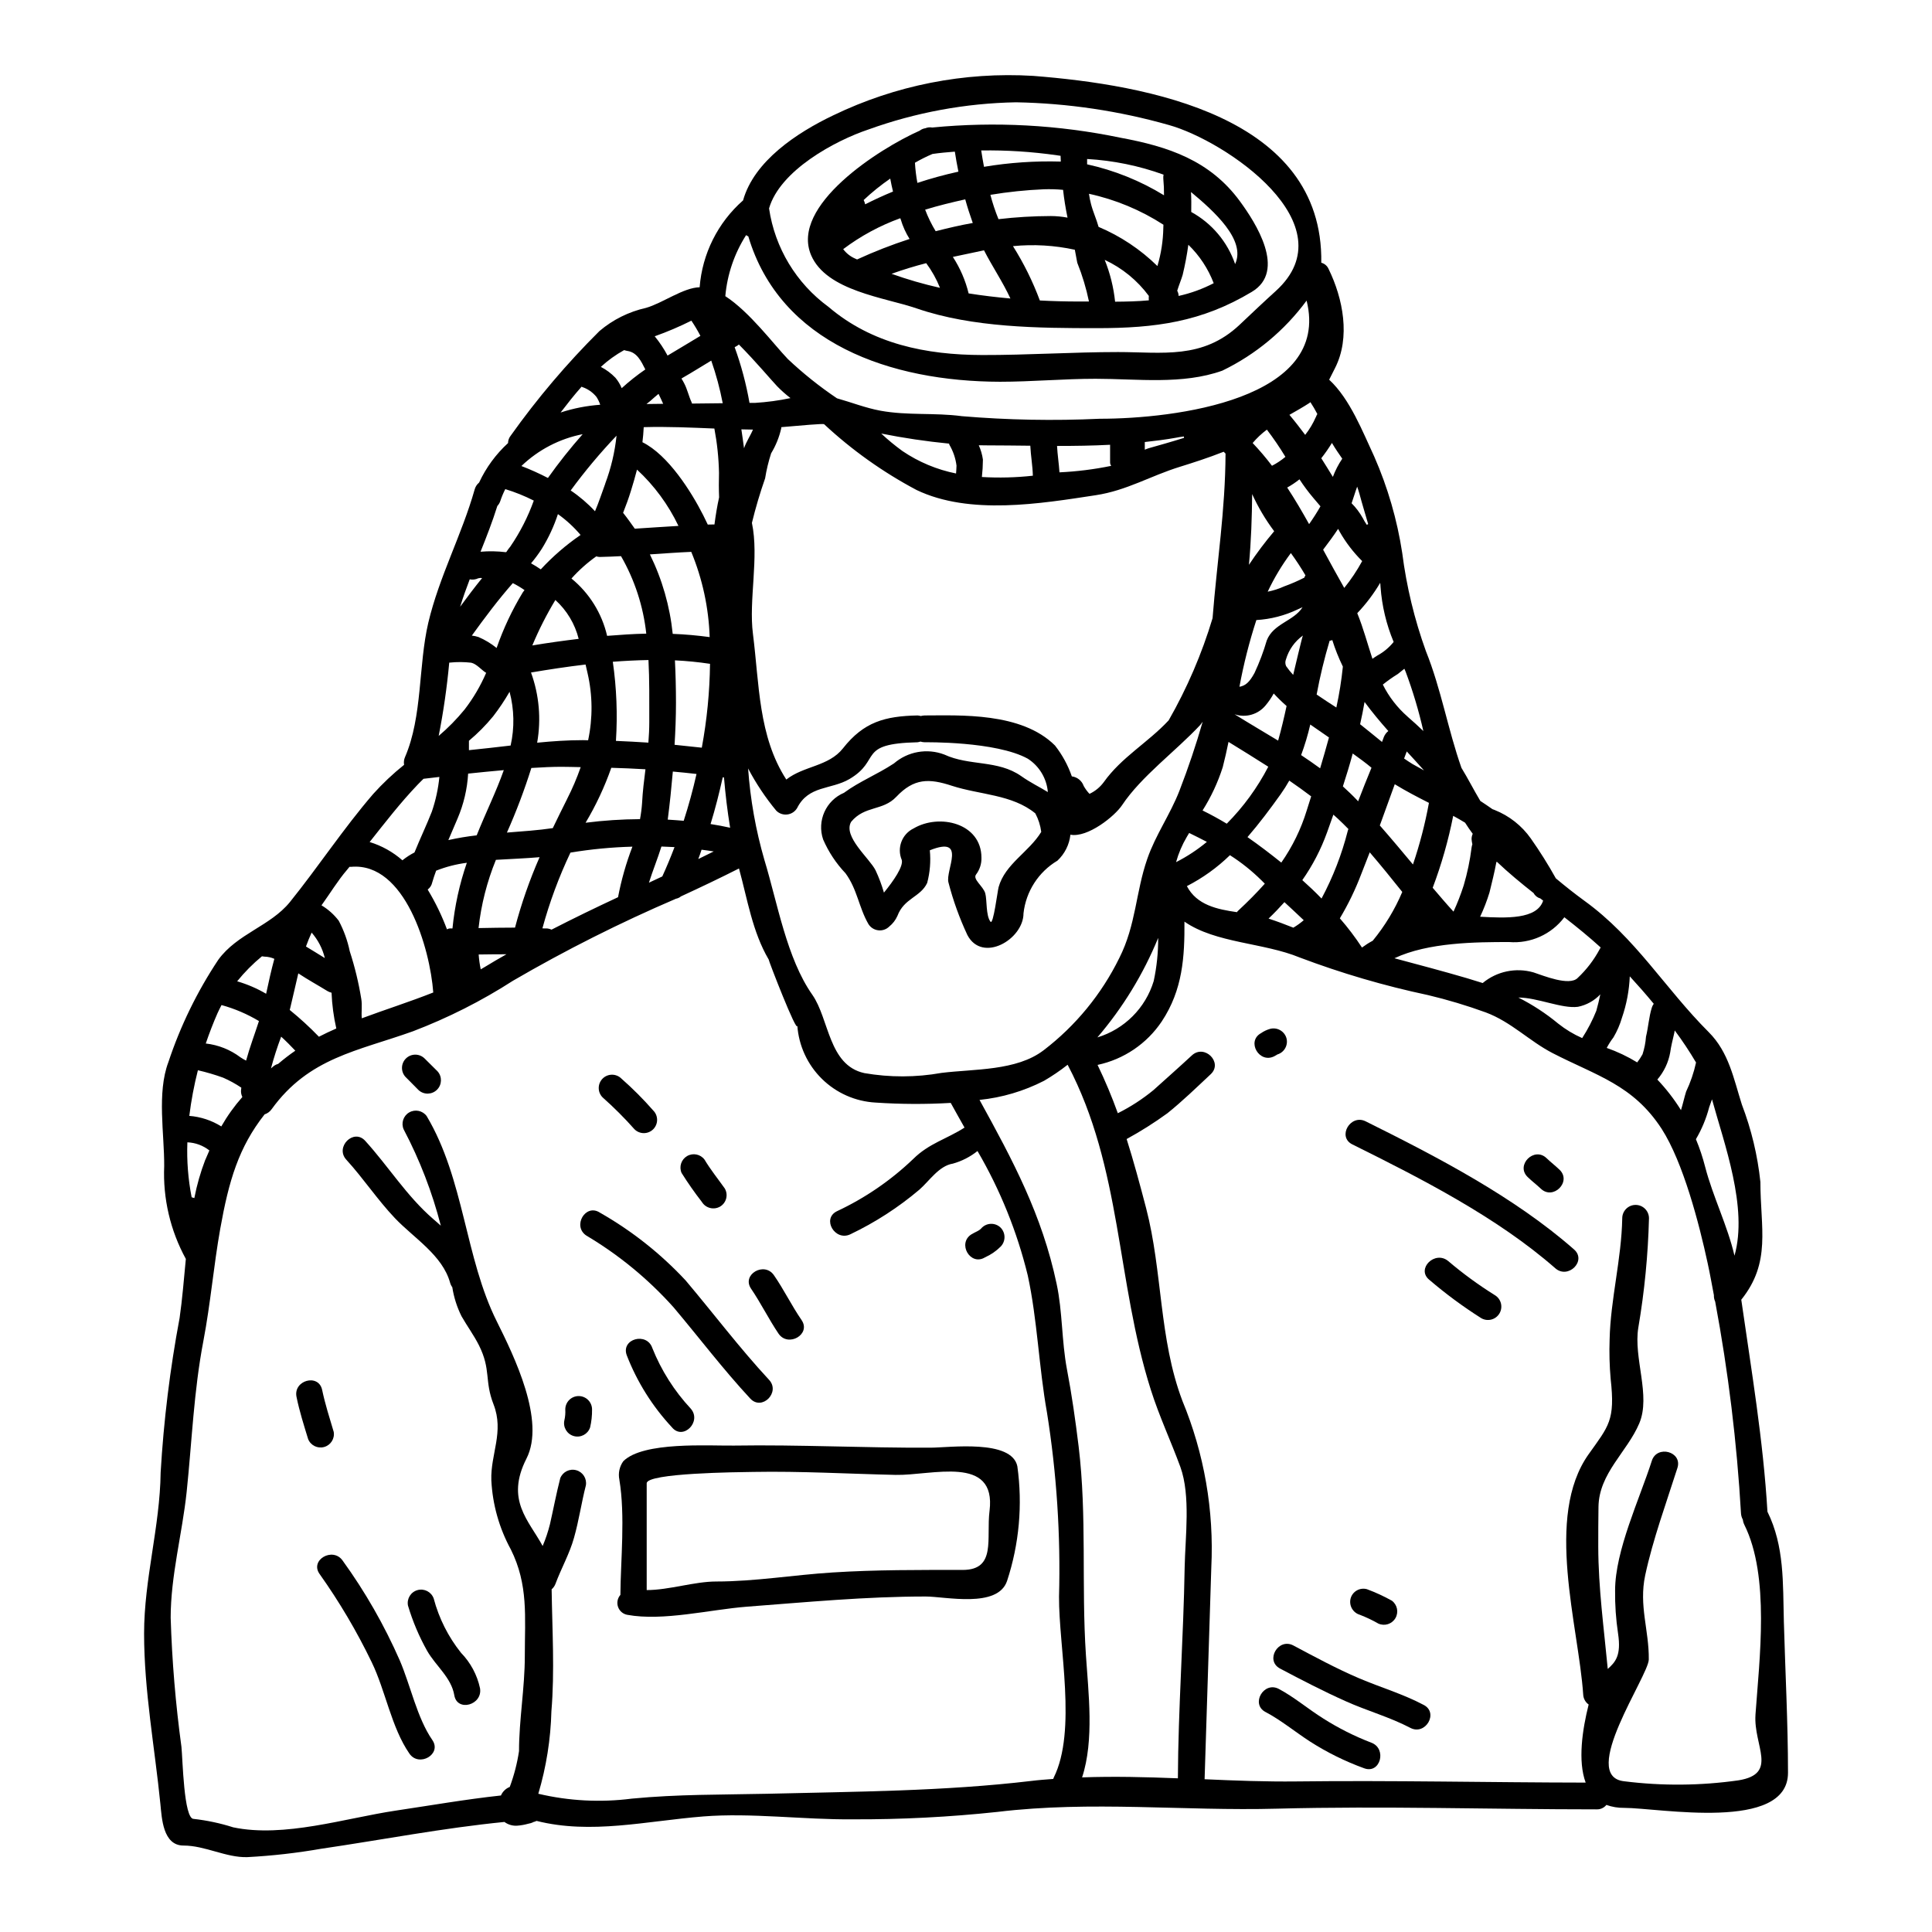
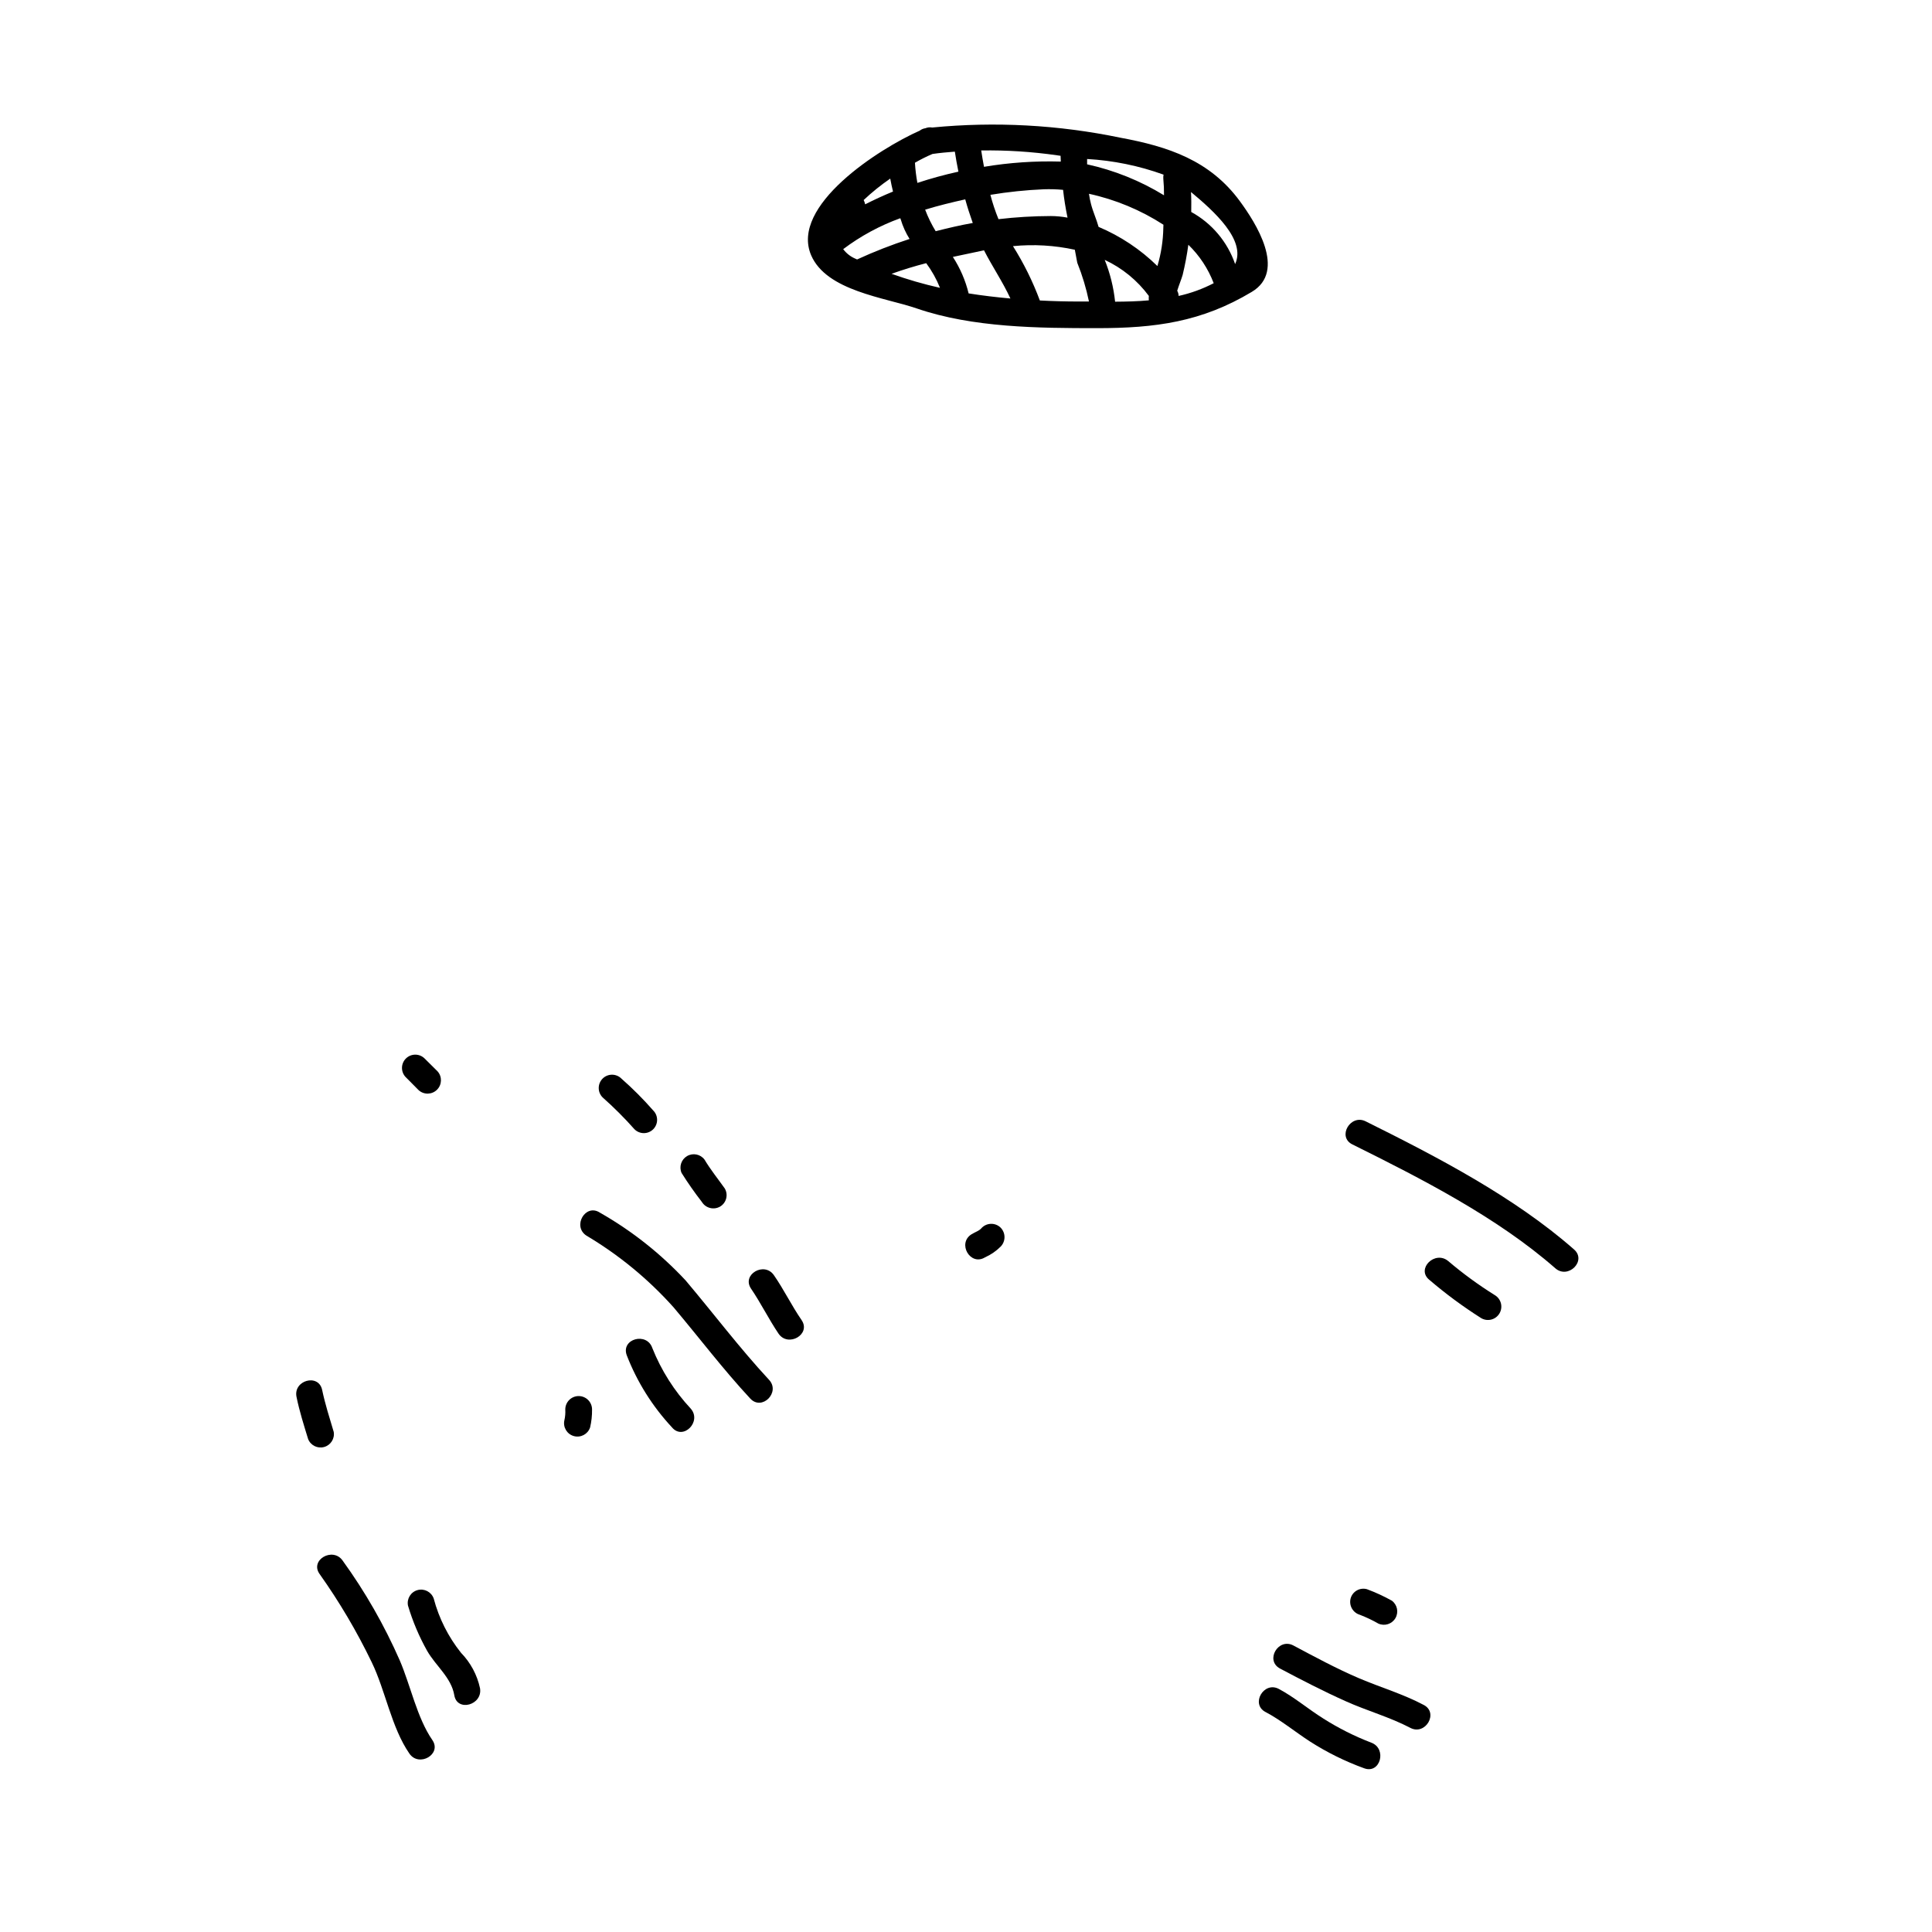
<svg xmlns="http://www.w3.org/2000/svg" fill="#000000" width="800px" height="800px" version="1.1" viewBox="144 144 512 512">
  <g>
-     <path d="m390.41 369.34c0.285 2.906 0.047 5.84-0.703 8.66-1.781 3.773-6.141 4.023-7.891 8.75h-0.004c-0.484 1.086-1.223 2.043-2.148 2.789-0.777 0.77-1.863 1.137-2.945 0.996-1.086-0.137-2.047-0.762-2.606-1.699-2.519-4.387-2.918-9.148-6.047-13.414-2.488-2.617-4.496-5.652-5.93-8.965-1.68-4.941 0.746-10.344 5.559-12.367 0.031 0 0.031 0 0.031-0.031 3.992-2.949 8.688-4.789 13.164-7.734h0.004c3.68-3.18 8.805-4.09 13.352-2.363 6.691 3.102 14.148 1.352 20.379 5.711 2.519 1.777 4.879 2.887 7.062 4.234h0.004c-0.305-3.609-2.266-6.875-5.312-8.84-8.441-4.664-27.32-4.356-27.32-4.356-0.383-0.012-0.766-0.074-1.137-0.184-0.254 0.09-0.52 0.152-0.785 0.184-16.176 0.367-9.391 4.664-18.047 9.758-4.914 2.859-10.809 1.629-13.848 7.676-0.551 0.934-1.504 1.562-2.582 1.699-1.078 0.141-2.156-0.227-2.93-0.992-2.875-3.465-5.379-7.223-7.477-11.207 0.582 8.227 2.031 16.363 4.328 24.281 3.441 11.297 5.902 26.059 12.711 35.73 4.453 6.383 4.266 18.629 13.723 20.719l-0.004 0.004c6.785 1.18 13.719 1.164 20.496-0.047 8.629-1.074 19.859-0.492 27.043-5.988v0.004c8.492-6.492 15.363-14.867 20.074-24.461 4.453-8.812 4.328-17.406 7.426-26.309 2.207-6.352 6.047-11.695 8.5-17.988 2.398-6.203 4.422-12.25 6.172-18.324-0.215 0.277-0.434 0.613-0.645 0.859-6.445 6.906-15.625 13.598-20.719 21.254-1.934 2.918-9.117 8.688-13.688 7.828v-0.004c-0.285 2.633-1.508 5.07-3.438 6.879-5.019 2.988-8.352 8.156-8.996 13.965 0 6.906-10.895 13.262-14.859 5.769-2.106-4.492-3.789-9.164-5.031-13.965-0.855-3.199 5.008-12.492-4.938-8.512zm-49.234-106.55c0.641-1.844 1.656-3.25 2.363-4.941-0.98 0-2.027-0.031-3.07-0.062 0.246 1.723 0.492 3.316 0.707 5.004zm14.117 152.99c0 2.519-7.734-17.496-7.582-17.496-4.328-7.367-5.621-15.934-7.871-24.129-5.039 2.551-10.195 5.004-15.383 7.398v0.004c-0.379 0.312-0.832 0.523-1.316 0.613-14.824 6.359-29.246 13.617-43.188 21.73-8.359 5.379-17.254 9.871-26.539 13.41-14.641 5.25-27.551 6.969-37.418 20.629h-0.004c-0.453 0.652-1.113 1.137-1.871 1.383-6.871 8.719-9.48 17.59-11.754 30.309-1.75 9.84-2.582 19.859-4.453 29.652-2.578 13.445-3.039 26.617-4.453 40.121-1.18 11.113-4.234 22.16-4.234 33.367l0.004-0.004c0.352 11.43 1.305 22.836 2.852 34.164 0.34 3.223 0.613 19.094 3.223 19.094 3.566 0.398 7.082 1.148 10.5 2.238 13.477 2.824 29.684-2.426 43.004-4.422 9.301-1.383 18.602-3.008 27.945-4.019v0.004c0.441-1.039 1.285-1.855 2.336-2.269 1.141-3.07 1.965-6.25 2.453-9.488 0-8.289 1.535-16.762 1.535-25.172 0-10.438 0.98-18.895-3.715-28.305v0.004c-3.074-5.633-4.836-11.887-5.156-18.297-0.246-6.965 3.438-12.801 0.582-20.137-2.457-6.297-0.613-9.148-3.867-15.652-1.383-2.731-3.098-5.035-4.606-7.676-1.211-2.426-2.039-5.023-2.453-7.703-0.27-0.359-0.465-0.766-0.586-1.199-2.023-7.305-9.578-11.809-14.609-17.094-4.664-4.914-8.348-10.527-12.891-15.504-3.07-3.344 1.934-8.379 5.004-5.004 6.168 6.785 10.988 14.641 18.02 20.719 0.703 0.613 1.383 1.18 2.027 1.777l-0.004 0.004c-2.277-8.855-5.578-17.414-9.84-25.508-0.742-1.648-0.121-3.594 1.438-4.508 1.562-0.914 3.562-0.508 4.641 0.949 9.977 16.758 10.164 37.574 18.574 54.391 4.633 9.305 12.988 26.371 7.871 36.406-5.59 10.988 0.613 16.332 4.297 23.145 0.797-1.867 1.441-3.797 1.934-5.769 0.922-4.051 1.688-8.137 2.731-12.203 0.668-1.688 2.504-2.598 4.25-2.106 1.75 0.488 2.844 2.219 2.539 4.008-1.18 4.606-1.844 9.332-3.148 13.906-1.18 4.234-3.379 8.074-4.914 12.203-0.211 0.555-0.559 1.051-1.012 1.441 0.152 10.715 0.832 21.699-0.062 32.324-0.191 7.406-1.355 14.754-3.469 21.855 8.121 1.918 16.523 2.356 24.797 1.289 12.398-1.18 23.418-1.012 35.816-1.285 23.449-0.586 46.781-0.645 70.109-3.41 1.906-0.242 3.836-0.371 5.738-0.52 0.062-0.094 0.062-0.215 0.125-0.344 6.199-12.398 1.32-34.637 1.41-47.977 0.445-16.32-0.621-32.648-3.191-48.773-2.144-11.941-2.547-24.617-5.094-36.344v-0.004c-2.824-11.574-7.312-22.68-13.32-32.965-1.934 1.543-4.156 2.684-6.539 3.344-3.684 0.586-6.231 4.606-8.871 6.906-5.559 4.703-11.695 8.672-18.266 11.809-4.082 1.969-7.676-4.113-3.562-6.109 7.441-3.484 14.266-8.16 20.203-13.84 4.172-4.144 8.871-5.281 13.598-8.32-1.227-2.148-2.426-4.328-3.656-6.539-6.637 0.387-13.289 0.359-19.922-0.09-5.348-0.293-10.406-2.531-14.223-6.289-3.82-3.758-6.133-8.781-6.512-14.125zm261.44 157.75c0.371 13.383 1.105 27.012 1.105 40.273 0 15.742-34.242 9.301-43.434 9.301-1.598 0.023-3.191-0.242-4.695-0.785-0.629 0.789-1.602 1.227-2.609 1.18-28.184 0-56.418-0.922-84.57-0.184-25.016 0.672-49.176-2.148-74.195 0.859h0.004c-12.754 1.363-25.574 2.019-38.402 1.965-12.891 0.125-26.891-1.777-39.57-0.762-15.191 1.223-29.715 4.816-44.172 1.18h0.004c-0.473 0.223-0.98 0.367-1.504 0.43 1.504-0.121-0.371 0.211-0.789 0.34h0.004c-0.914 0.254-1.848 0.418-2.793 0.492-1.227 0.098-2.449-0.25-3.438-0.984-16.207 1.594-32.355 4.723-48.438 7.086v-0.004c-6.527 1.145-13.121 1.891-19.738 2.242-5.617 0.152-11.145-3.07-16.883-3.07-5.465 0-5.742-7.336-6.109-10.93-1.504-15.07-4.328-30.082-4.328-45.266 0-14.457 4.207-28.27 4.387-42.668 0.805-13.738 2.481-27.418 5.023-40.945 0.707-4.879 1.137-10.234 1.656-15.652-4.117-7.519-6.102-16.023-5.738-24.59 0.062-8.566-1.969-19.367 1.105-27.551 3.184-9.594 7.633-18.719 13.23-27.137 5.004-6.906 13.812-8.934 18.973-15.289 7.551-9.363 14.168-19.465 22.043-28.609h-0.004c2.527-2.809 5.277-5.406 8.227-7.766-0.125-0.691-0.039-1.41 0.25-2.055 4.664-10.836 3.5-24.219 6.168-35.609 2.887-12.203 8.871-23.266 12.281-35.297 0.191-0.719 0.605-1.363 1.18-1.84 1.84-3.961 4.449-7.519 7.672-10.469 0.004-0.715 0.254-1.41 0.707-1.965 7.035-9.891 14.902-19.164 23.516-27.719 3.551-3.019 7.789-5.125 12.336-6.141 4.387-1.254 9.883-5.371 14.215-5.465 0.688-8.879 4.816-17.141 11.508-23.02 2.918-10.406 14.168-17.898 23.941-22.562h0.004c16.461-7.945 34.684-11.539 52.93-10.438 30.145 2.363 76.957 10.629 76.359 49.516 0.863 0.223 1.578 0.836 1.934 1.656 3.836 7.824 5.859 18.172 1.688 26.305-0.555 1.105-1.043 2.086-1.535 3.039 5.559 5.117 8.961 14 11.941 20.352 3.586 8.168 6.082 16.77 7.426 25.586 1.133 8.863 3.231 17.574 6.266 25.977 4.051 10.07 5.832 20.754 9.422 30.945 1.75 2.856 3.285 5.902 5.008 8.777 1.07 0.707 2.144 1.414 3.219 2.18 0.184 0.062 0.371 0.121 0.582 0.215v0.004c3.856 1.535 7.184 4.156 9.578 7.547 2.394 3.402 4.606 6.93 6.629 10.562 2.488 2.086 5.008 4.082 7.582 5.957 13.598 9.84 21.305 23.176 32.941 34.809 5.34 5.34 6.598 12.34 8.777 19.184 2.519 6.59 4.172 13.484 4.91 20.5 0 12.203 2.918 21.273-5.066 31.219 2.672 18.66 5.832 37.355 6.934 56.172 4.535 9.188 4.074 18.949 4.348 28.926zm-7.519 24.926c1.043-14.77 3.863-36.715-2.949-50.383l0.004 0.004c-0.211-0.422-0.344-0.879-0.395-1.348-0.277-0.492-0.441-1.039-0.488-1.598-1.086-18.863-3.375-37.633-6.848-56.203-0.25-0.527-0.363-1.109-0.336-1.691-0.555-2.856-1.043-5.711-1.66-8.504-2.238-10.402-6.477-26.703-12.184-35.574-7.586-11.668-17.223-14.059-28.855-20.047-6.203-3.191-10.961-8.266-17.742-10.805-5.023-1.828-10.148-3.367-15.348-4.602-11.555-2.453-22.906-5.777-33.953-9.949-9.578-3.961-22.316-3.773-30.57-9.512 0.059 9.27-0.434 18.051-6.019 26.457-3.957 5.902-10.059 10.031-17.008 11.512 2.012 4.172 3.805 8.445 5.371 12.801 3.363-1.676 6.523-3.727 9.426-6.109 3.41-3.07 6.848-6.109 10.195-9.211 3.344-3.102 8.316 1.875 5.004 4.977-3.742 3.5-7.523 7.184-11.512 10.375h-0.004c-3.441 2.5-7.043 4.773-10.773 6.812 1.875 5.922 3.5 11.969 5.156 18.293 4.387 16.824 3.379 34.594 9.609 51.051v0.004c5.797 13.984 8.418 29.078 7.672 44.199-0.551 16.973-1.594 50.035-1.777 56.113 8.102 0.367 16.234 0.672 24.309 0.582 25.586-0.309 51.141 0.277 76.68 0.309-2.117-5.707-0.895-13.996 0.789-20.688v-0.004c-0.852-0.605-1.383-1.562-1.441-2.609-1.227-18.234-10.316-47.18 1.441-63.727 5.34-7.519 7.062-8.93 5.832-19.953-0.305-3.488-0.398-6.992-0.273-10.496 0.242-10.629 3.148-21.254 3.344-32.074 0-1.957 1.586-3.543 3.543-3.543 1.957 0 3.543 1.586 3.543 3.543-0.246 9.703-1.191 19.379-2.82 28.945-1.352 8.105 3.379 18.02 0.242 25.414-3.191 7.555-10.684 13.203-10.805 22.133-0.059 3.543-0.059 7.062-0.059 10.586 0.027 10.961 1.504 21.582 2.516 32.355 1.996-1.812 3.621-3.496 2.731-9.391-0.566-3.777-0.832-7.594-0.785-11.414 0-10.559 6.508-24.281 9.73-34.348 1.352-4.297 8.195-2.457 6.781 1.902-2.949 9.242-6.508 18.973-8.535 28.426-1.719 8.074 1.043 14.562 0.953 22.316-0.062 4.356-18.633 30.941-6.539 32.273 10.07 1.266 20.262 1.184 30.309-0.246 10.672-1.73 3.949-9.172 4.504-17.352zm-5.559-121.68c3.621-12.742-2.754-29.75-5.957-41.441-0.242 0.707-0.523 1.414-0.766 2.148l0.004 0.004c-0.777 2.953-1.953 5.781-3.5 8.41 0.996 2.394 1.816 4.859 2.457 7.371 2.027 7.824 5.922 15.559 7.766 23.512zm-12.832-43.469 0.004 0.004c1.172-2.469 2.059-5.062 2.641-7.734-1.73-2.934-3.613-5.769-5.648-8.5-0.062 0.43-0.152 0.828-0.246 1.227-0.367 1.535-0.734 3.039-0.953 4.606-0.477 2.656-1.652 5.133-3.406 7.184 2.356 2.481 4.457 5.195 6.262 8.102 0.52-1.66 0.891-3.406 1.352-4.883zm-9.086-22.254 0.004 0.004c0.113-0.375 0.289-0.727 0.52-1.043-2.148-2.609-4.328-5.066-6.352-7.273-0.156 3.723-0.848 7.402-2.059 10.926-0.535 1.84-1.297 3.602-2.269 5.25-0.672 0.879-1.266 1.812-1.781 2.793 2.82 0.988 5.527 2.277 8.074 3.836 0.527-0.676 1-1.395 1.414-2.148 0.492-1.512 0.801-3.078 0.918-4.664 0.617-2.516 0.77-5.219 1.535-7.676zm-13.848-15.441c0.094-0.18 0.215-0.336 0.309-0.52-3.07-2.793-6.32-5.438-9.637-8.016l0.008 0.008c-3.438 4.551-8.965 7.027-14.648 6.566-8.684 0-21.422 0.062-30.387 4.297 6.414 1.719 12.832 3.41 19.215 5.281 1.441 0.43 2.82 0.859 4.172 1.285l0.004 0.004c3.746-3.113 8.793-4.168 13.477-2.82 2.547 0.828 9.484 3.711 11.699 1.473h-0.004c2.332-2.188 4.289-4.738 5.801-7.555zm-0.828 16.176c0.395-1.379 0.734-2.82 1.043-4.293l0.008 0.004c-1.59 1.699-3.672 2.859-5.953 3.316-4.234 0.551-10.715-2.457-15.781-2.457 3.766 1.898 7.309 4.215 10.559 6.906 1.945 1.547 4.082 2.836 6.356 3.84 1.492-2.305 2.758-4.75 3.777-7.301zm-14.113-29.109c-0.242-0.211-0.488-0.395-0.734-0.582h-0.004c-0.762-0.203-1.41-0.715-1.777-1.414-3.344-2.637-6.664-5.371-9.762-8.316l-0.121 0.121c-0.492 2.699-1.18 5.371-1.816 8.012-0.672 2.203-1.504 4.359-2.484 6.445 6.938 0.387 15.074 0.727 16.699-4.266zm-18.66-17.711c-0.707-0.953-1.383-1.934-2.027-2.949-1.012-0.613-2.059-1.227-3.148-1.812v0.004c-1.281 6.492-3.098 12.867-5.434 19.059 1.812 2.117 3.621 4.266 5.512 6.32v0.004c1.039-2.254 1.941-4.57 2.699-6.938 0.969-3.269 1.668-6.617 2.09-10.004 0.035-0.305 0.109-0.605 0.211-0.895-0.102-0.465-0.172-0.934-0.211-1.41 0.004-0.477 0.109-0.945 0.309-1.379zm-16.055-18.543c1.043 0.582 2.086 1.18 3.148 1.746-1.535-1.715-3.039-3.375-4.574-5.031-0.242 0.641-0.461 1.254-0.703 1.871 0.715 0.48 1.391 0.973 2.125 1.402zm0.215 26.676c1.805-5.336 3.223-10.793 4.234-16.332-3.102-1.574-6.141-3.148-9.055-4.941-1.32 3.621-2.637 7.273-3.961 10.926 2.977 3.394 5.891 6.867 8.781 10.336zm-1.414-39.168c1.441 1.227 2.82 2.516 4.172 3.805-1.211-5.344-2.777-10.598-4.695-15.727-0.121-0.277-0.215-0.523-0.336-0.789-0.555 0.461-1.137 0.922-1.719 1.383-1.387 0.855-2.723 1.797-3.992 2.82 1.613 3.234 3.848 6.121 6.57 8.496zm-1.414 46.445c-2.82-3.543-5.68-7.062-8.625-10.5-0.734 1.938-1.477 3.836-2.242 5.742v-0.004c-1.543 4.078-3.441 8.012-5.68 11.754 2.133 2.441 4.09 5.027 5.867 7.738 0.906-0.672 1.859-1.277 2.852-1.809 3.219-3.914 5.856-8.27 7.828-12.934zm-4.879-41.074c0.25-0.617 0.656-1.16 1.18-1.574-2.207-2.488-4.328-5.035-6.297-7.703-0.34 1.961-0.73 3.93-1.18 5.902 1.969 1.535 3.863 3.148 5.801 4.695 0.156-0.453 0.363-0.871 0.496-1.332zm-1.707-21.594c1.652-0.898 3.113-2.121 4.297-3.59-1.938-4.633-3.106-9.551-3.469-14.562 0-0.367-0.062-0.734-0.094-1.105-1.715 2.902-3.754 5.602-6.078 8.047 1.629 3.992 2.703 8.105 4.023 12.09 0.418-0.297 0.848-0.598 1.32-0.879zm-2.789-34.637c0.121-0.09 0.242-0.121 0.336-0.184-0.789-2.731-1.625-5.434-2.332-8.102-0.184-0.676-0.395-1.227-0.582-1.816-0.555 1.477-0.984 3.039-1.477 4.394h-0.004c1.156 1.16 2.148 2.473 2.949 3.898 0.32 0.637 0.688 1.25 1.094 1.832zm-2.328 73.285c1.133-2.981 2.336-5.957 3.543-8.902-1.531-1.285-3.219-2.516-4.973-3.773-0.789 2.949-1.688 5.863-2.609 8.719 1.289 1.18 2.551 2.363 3.715 3.59 0.117 0.125 0.211 0.246 0.324 0.367zm-3.684-56.543c1.801-2.223 3.394-4.606 4.758-7.121-2.344-2.324-4.356-4.957-5.988-7.824-0.113-0.246-0.246-0.48-0.395-0.711-1.227 1.875-2.578 3.684-3.965 5.512 1.883 3.457 3.727 6.859 5.602 10.145zm0.922 64.434-0.004-0.004c0.047-0.188 0.109-0.371 0.188-0.551-0.926-0.922-1.816-1.844-2.754-2.699-0.395-0.371-0.832-0.738-1.227-1.105-0.551 1.594-1.137 3.191-1.688 4.754h-0.004c-1.609 4.473-3.809 8.707-6.539 12.598 1.719 1.535 3.438 3.148 5.094 4.879 3.023-5.656 5.356-11.656 6.938-17.875zm-1.289-43.586v-0.031l-0.004-0.004c-1.102-2.262-2.035-4.598-2.789-7-0.23 0.09-0.469 0.152-0.711 0.188-1.398 4.68-2.547 9.434-3.438 14.238 1.715 1.18 3.5 2.336 5.219 3.441h0.004c0.781-3.574 1.359-7.195 1.727-10.836zm-2.641-50.285c0.637-1.699 1.469-3.316 2.488-4.82-0.863-1.258-1.781-2.547-2.734-4.172h-0.004c-0.859 1.406-1.801 2.758-2.82 4.051 1.023 1.625 2.066 3.285 3.07 4.941zm-1.016 69.07c-1.656-1.137-3.312-2.269-4.973-3.441-0.633 2.75-1.445 5.457-2.422 8.102 1.719 1.137 3.379 2.301 5.035 3.5 0.805-2.715 1.602-5.43 2.34-8.164zm-3.469-84.934v-0.004c0.09-0.277 0.215-0.543 0.371-0.789-0.559-1.078-1.172-2.129-1.844-3.148-0.094 0.062-0.152 0.152-0.246 0.215-1.746 1.133-3.543 2.148-5.309 3.148 1.445 1.719 2.824 3.5 4.176 5.309v0.004c1.141-1.449 2.094-3.043 2.832-4.738zm-1.812 28.387c1.074-1.531 2.086-3.098 3.008-4.723-0.766-0.918-1.445-1.715-1.875-2.207-1.332-1.57-2.562-3.223-3.684-4.945-1.02 0.816-2.109 1.547-3.254 2.18 2.074 3.156 3.977 6.414 5.805 9.695zm-0.633 75.883c0.395-1.258 0.789-2.488 1.18-3.742-1.902-1.445-3.832-2.824-5.801-4.176-0.691 1.234-1.449 2.434-2.269 3.586-2.731 3.836-5.648 7.738-8.809 11.391 3.039 2.117 6.019 4.387 8.961 6.75v0.004c2.953-4.227 5.231-8.887 6.738-13.812zm-54.82-103.81c19.766 0 61.332-5.066 54.789-31.312-5.828 7.914-13.496 14.289-22.344 18.57-10.559 3.773-22.504 2.148-33.582 2.148-8.441 0-16.926 0.789-25.324 0.789-29.008-0.059-58.254-10.16-66.703-38.527-0.207-0.086-0.402-0.199-0.582-0.332-3.113 4.871-5 10.418-5.512 16.176 6.445 4.172 12.832 12.77 16.574 16.668 4.051 3.816 8.402 7.297 13.016 10.402 3.836 1.074 7.555 2.551 11.512 3.285 7.242 1.32 14.305 0.488 21.52 1.441v0.004c12.184 1.027 24.422 1.258 36.637 0.688zm54.176 42.117v-0.004c0.074-0.219 0.176-0.426 0.309-0.617-1.188-2.031-2.481-4-3.867-5.902-2.383 3.195-4.441 6.625-6.141 10.234 1.516-0.297 2.988-0.77 4.391-1.414 1.816-0.656 3.59-1.426 5.309-2.301zm-0.461 7.824c-0.43 0.184-0.859 0.371-1.285 0.582-3.438 1.641-7.156 2.602-10.957 2.824-1.883 5.789-3.379 11.695-4.484 17.68 1.598-0.277 2.637-1.18 3.992-3.652 1.305-2.785 2.391-5.672 3.25-8.625 1.75-4.512 7.156-5.094 9.484-8.809zm-2.484 17.938c0.211-0.891 2.453-10.402 2.578-10.434-2.152 1.543-3.731 3.758-4.481 6.297-0.242 0.582-0.23 1.238 0.031 1.812 0.57 0.816 1.195 1.594 1.871 2.324zm0.059 66.98h0.004c0.965-0.574 1.883-1.234 2.734-1.969-1.691-1.625-3.41-3.191-5.117-4.785-1.32 1.473-2.699 2.914-4.203 4.356 2.227 0.727 4.406 1.543 6.586 2.414zm-4.047-49.559c0.859-3.039 1.574-6.106 2.238-9.176-1.195-1.043-2.332-2.152-3.41-3.316-0.605 1.117-1.324 2.172-2.144 3.148-1.984 2.422-5.262 3.363-8.23 2.359 3.719 2.32 7.644 4.621 11.547 6.984zm-0.613-119.16c19.449-17.652-13.355-39.816-28.363-43.988-13.184-3.746-26.793-5.766-40.492-6.016-13.352 0.242-26.574 2.68-39.133 7.215-8.812 2.949-23.422 10.836-26.309 20.902 1.535 10.457 7.207 19.855 15.742 26.09 11.539 9.84 25.875 12.742 40.766 12.77 11.938 0.031 23.969-0.789 35.977-0.789 11.727 0 22.406 2.027 32.23-7.242 3.164-2.984 6.356-6.027 9.582-8.941zm-1.016 46.32c1.27-0.652 2.465-1.445 3.559-2.363-1.504-2.488-3.144-4.894-4.91-7.211-1.391 1.035-2.656 2.223-3.773 3.543 1.82 1.91 3.531 3.926 5.125 6.031zm-1.902 110.75-0.922-0.922v0.004c-2.531-2.5-5.316-4.723-8.316-6.633-3.375 3.289-7.223 6.051-11.414 8.199 2.641 5.035 8.016 6.137 13.262 6.902 0.094-0.145 0.207-0.277 0.336-0.395 2.57-2.394 4.906-4.731 7.055-7.156zm-4.207-84.508v0.004c2.059-3.094 4.293-6.066 6.691-8.902-2.297-3.059-4.254-6.359-5.836-9.84-0.059 6.031-0.258 12.387-0.855 18.742zm5.117 53.504c-3.5-2.238-7.031-4.422-10.527-6.57-0.461 2.238-0.953 4.484-1.535 6.723l-0.004 0.004c-1.289 4.027-3.082 7.871-5.34 11.449 2.207 1.074 4.359 2.269 6.414 3.5 4.414-4.449 8.125-9.539 11.004-15.105zm-11.316-82.973-0.492-0.492c-4.082 1.625-8.348 2.977-11.508 3.961-7.891 2.426-14.121 6.297-22.375 7.555-14.672 2.238-33.43 5.371-47.52-1.383l-0.004-0.004c-8.891-4.715-17.129-10.574-24.492-17.434-0.215-0.184-6.234 0.34-11.328 0.789-0.031 0.121 0 0.215-0.031 0.34v-0.004c-0.531 2.328-1.434 4.559-2.672 6.602-0.699 2.164-1.234 4.379-1.594 6.625-1.383 3.961-2.516 7.797-3.5 11.809 1.934 9.148-0.891 20.469 0.277 29.441 1.688 13.289 1.414 27.102 8.84 38.574 4.637-3.652 11.207-3.441 15.012-8.266 5.512-7.004 11.113-8.535 19.766-8.719 0.293 0.02 0.582 0.07 0.859 0.152 0.344-0.086 0.691-0.137 1.043-0.152 9.207 0 25.633-0.922 34.531 7.977v0.004c1.926 2.457 3.43 5.215 4.453 8.164 1.449 0.184 2.668 1.172 3.148 2.547 0.422 0.758 0.938 1.461 1.535 2.086 1.496-0.699 2.797-1.766 3.777-3.098 4.723-6.633 11.664-10.438 17.188-16.363l0.004 0.004c4.898-8.559 8.809-17.648 11.645-27.094 1.18-15.043 3.375-28.547 3.438-43.621zm-4.945 102.9c-1.574-0.832-3.148-1.598-4.695-2.363-0.211 0.367-0.461 0.734-0.641 1.074-1.23 2.086-2.18 4.328-2.828 6.66 2.914-1.48 5.652-3.281 8.164-5.371zm-5.891 192.3c0.152-7.981 1.629-19.035-1.133-26.648-2.519-6.871-5.621-13.473-7.828-20.445-9.18-28.883-7.613-58.691-22.043-86.133h-0.027v0.004c-1.977 1.555-4.062 2.973-6.234 4.238-5.336 2.734-11.133 4.453-17.094 5.062 8.809 16 16.574 30.457 20.43 48.746 1.574 7.332 1.32 15.102 2.727 22.594 1.289 6.719 2.273 13.656 3.102 20.469 2.242 18.5 0.707 36.836 1.938 55.348 0.641 9.883 2.238 22.465-1.016 32.383 8.441-0.309 16.926-0.09 25.387 0.246 0.07-18.102 1.484-37.438 1.793-55.863zm-0.156-299.37c0-0.121-0.059-0.242-0.059-0.367-0.738 0.09-1.477 0.211-2.117 0.34-2.734 0.492-5.469 0.828-8.23 1.133v2.027c0.34-0.121 0.645-0.277 0.984-0.371 2.699-0.766 6.016-1.688 9.422-2.762zm-8.039 143.93c0.805-3.75 1.199-7.578 1.18-11.414-3.93 9.594-9.371 18.496-16.113 26.371 7.164-2.176 12.77-7.785 14.934-14.957zm-11.266-136.51c-0.191-0.258-0.293-0.57-0.297-0.895v-4.691c-4.668 0.246-9.363 0.309-14.059 0.309 0.121 2.336 0.492 4.668 0.645 7v-0.004c4.606-0.215 9.191-0.789 13.711-1.719zm-18.543 97.004c-0.223-1.719-0.754-3.383-1.574-4.914-6.168-5.035-14.609-4.879-22.098-7.305-6.051-1.996-10.07-2.027-14.738 2.918-3.594 3.805-8.348 2.269-11.969 6.629-2.242 3.898 4.875 9.641 6.477 12.863 0.891 1.906 1.633 3.879 2.215 5.902 2.578-3.148 5.188-6.965 4.723-8.66-1.344-3.172 0.031-6.84 3.129-8.348 6.785-4.023 17.988-1.445 17.988 7.766 0.047 1.594-0.453 3.152-1.414 4.422-1.012 1.258 1.906 3.129 2.426 5.004 0.492 1.781 0.125 5.902 1.387 7.523 0.734 0.984 1.871-8.137 2.144-9.148 1.699-6.152 8.055-9.312 11.305-14.652zm-2.223-94.395c-0.062-2.668-0.551-5.277-0.676-7.945-3.832-0.031-7.672-0.094-11.48-0.094-0.734 0-1.441-0.027-2.176-0.027l-0.004-0.004c0.551 1.211 0.922 2.492 1.102 3.809-0.012 1.539-0.105 3.074-0.273 4.606 4.504 0.266 9.023 0.152 13.508-0.344zm-20.352-0.582c0.062-0.672 0.09-1.379 0.121-2.086-0.246-1.961-0.895-3.852-1.902-5.555-0.031-0.094-0.031-0.184-0.062-0.281v0.004c-6.035-0.59-12.039-1.48-17.988-2.672 1.777 1.66 3.652 3.207 5.617 4.633 4.301 2.914 9.137 4.938 14.23 5.957zm-43.879-19.984c-1.254-0.965-2.438-2.016-3.543-3.148-1.441-1.504-5.707-6.602-10.129-11.051-0.238 0.207-0.504 0.383-0.785 0.523-0.117 0.055-0.23 0.117-0.34 0.184 1.742 4.797 3.059 9.738 3.938 14.766h1.414-0.004c3.176-0.191 6.336-0.617 9.449-1.273zm-15.992 113.86c-0.734-4.453-1.258-8.902-1.629-13.324-0.121 0-0.211-0.031-0.336-0.031-0.922 4.176-1.969 8.289-3.223 12.375 1.809 0.273 3.539 0.621 5.188 0.98zm-10.102-112.41 8.137-0.09c-0.734-3.836-1.75-7.609-3.039-11.297-2.519 1.504-5.008 3.098-7.555 4.543-0.121 0.059-0.211 0.152-0.34 0.215 0.246 0.426 0.523 0.828 0.734 1.285 0.832 1.598 1.18 3.344 1.938 4.973 0.066 0.125 0.066 0.246 0.125 0.371zm7.152 18.375c-0.082-3.949-0.492-7.879-1.227-11.758-5.902-0.242-12.34-0.551-18.723-0.367-0.059 1.352-0.184 2.668-0.34 3.992 6.816 3.375 12.922 13.074 16.086 19.305 0.43 0.863 0.828 1.688 1.227 2.519 0.582 0 1.18-0.031 1.777-0.031 0.309-2.394 0.703-4.82 1.227-7.184-0.086-2.148-0.086-4.375-0.027-6.477zm-5.512 102.34c1.383-0.672 2.731-1.352 4.113-2.023-1.043-0.184-2.148-0.309-3.223-0.461-0.293 0.844-0.535 1.672-0.875 2.484zm0.953-29.52c1.359-7.332 2.09-14.77 2.18-22.223-3.082-0.465-6.188-0.773-9.301-0.922 0.18 3.59 0.277 7.336 0.277 11.266 0 3.805-0.152 7.477-0.371 11.113 2.449 0.25 4.836 0.496 7.231 0.766zm-1.414 6.965c-2.098-0.242-4.188-0.457-6.262-0.641-0.367 4.203-0.789 8.41-1.352 12.738 1.445 0.094 2.82 0.184 4.234 0.309 1.309-4.047 2.445-8.191 3.394-12.398zm1.043-116.11c-0.719-1.383-1.52-2.727-2.391-4.019-3.152 1.578-6.394 2.961-9.715 4.141 1.301 1.586 2.441 3.301 3.406 5.113 2.945-1.734 5.832-3.516 8.715-5.234zm2.457 79.84c-0.258-7.762-1.91-15.414-4.879-22.59-3.543 0.148-7.211 0.426-10.957 0.672h-0.004c3.25 6.606 5.297 13.738 6.047 21.059 3.336 0.121 6.59 0.43 9.809 0.859zm-9.316 55.652c-1.18-0.059-2.297-0.09-3.469-0.152-1.012 3.223-2.301 6.387-3.312 9.582 1.18-0.555 2.363-1.105 3.543-1.656 1.152-2.523 2.227-5.102 3.238-7.773zm1.043-85.121c-2.684-5.625-6.41-10.688-10.984-14.918-0.492 1.875-1.016 3.746-1.598 5.59-0.613 1.992-1.32 3.938-2.086 5.859 1.133 1.414 2.117 2.824 3.102 4.207 3.894-0.246 7.793-0.523 11.566-0.738zm-4.051-32.355c-0.395-0.891-0.789-1.746-1.227-2.637-0.734 0.613-1.473 1.227-2.207 1.902l-0.984 0.789c1.473-0.023 2.945-0.023 4.418-0.055zm-3.68 84.262c0-5.738 0.059-11.145-0.215-16.363-3.148 0.062-6.297 0.215-9.445 0.461l-0.004 0.004c1 6.941 1.277 13.965 0.828 20.965 2.887 0.121 5.742 0.277 8.598 0.461 0.145-1.805 0.238-3.684 0.238-5.527zm-1.906 21.488c0.152-3.008 0.52-5.957 0.891-8.898-3.008-0.184-6.047-0.309-9.055-0.395h0.004c-1.781 5.07-4.062 9.949-6.816 14.562 4.785-0.609 9.605-0.926 14.426-0.953 0.266-1.426 0.453-2.867 0.551-4.316zm0.859-114.86c-1.105-2.176-2.18-4.543-4.789-4.91-0.281-0.051-0.559-0.125-0.828-0.215-2.227 1.23-4.301 2.723-6.172 4.449 1.441 0.742 2.746 1.719 3.871 2.887 0.691 0.828 1.25 1.758 1.656 2.754 1.973-1.797 4.062-3.457 6.262-4.965zm0.246 70.02 0.004-0.004c-0.789-7.234-3.066-14.223-6.691-20.535-1.902 0.09-3.805 0.184-5.648 0.215v0.004c-0.312-0.02-0.617-0.074-0.918-0.16-2.402 1.707-4.606 3.672-6.57 5.867 4.746 3.879 8.07 9.223 9.449 15.195 3.469-0.27 6.945-0.523 10.379-0.586zm-7.477 69.836v-0.004c0.867-4.562 2.144-9.043 3.809-13.383-5.504 0.148-10.992 0.672-16.422 1.574-3.066 6.461-5.555 13.176-7.43 20.074 0.461 0.031 0.891 0.031 1.352 0.031 0.371 0.055 0.73 0.156 1.074 0.309 5.816-2.992 11.711-5.844 17.633-8.605zm-3.406-109.59 0.004-0.004c1.539-4.09 2.551-8.359 3.004-12.707-4.356 4.574-8.414 9.422-12.152 14.52 2.352 1.582 4.516 3.43 6.445 5.508 1.027-2.406 1.828-4.894 2.719-7.32zm-1.324-20.902 0.004-0.004c-0.238-0.727-0.57-1.418-0.98-2.059-0.98-1.223-2.293-2.137-3.773-2.637l-0.184-0.094c-1.969 2.211-3.773 4.516-5.559 6.844 3.406-1.113 6.938-1.801 10.512-2.055zm-3.199 88.91c1.25-5.875 1.199-11.953-0.156-17.805-0.156-0.707-0.34-1.477-0.523-2.269-4.945 0.582-9.762 1.32-14.457 2.117 2.164 5.949 2.727 12.367 1.629 18.602 3.992-0.395 8.047-0.676 12.094-0.676 0.492 0.031 0.953 0.031 1.414 0.031zm-5.559 15.531c1.387-2.719 2.586-5.527 3.59-8.41-1.715-0.031-3.406-0.09-5.156-0.09-2.301 0-5.004 0.121-7.918 0.309v-0.004c-1.832 5.828-3.992 11.547-6.477 17.125 4.234-0.336 8.348-0.609 12.156-1.18 1.195-2.519 2.481-5.066 3.805-7.738zm3.543-69.953v-0.004c-1.758-2.078-3.769-3.93-5.988-5.508-1.051 3.219-2.484 6.297-4.266 9.18-0.867 1.348-1.82 2.637-2.856 3.863 0.887 0.488 1.746 1.023 2.578 1.598 3.168-3.422 6.703-6.481 10.551-9.121zm-0.492 27.531c-0.996-3.965-3.144-7.543-6.172-10.285-2.332 3.859-4.375 7.887-6.109 12.047 4.012-0.676 8.125-1.242 12.301-1.75zm-8.145-42.625c2.859-4.031 5.934-7.902 9.207-11.602-6.109 1.195-11.746 4.125-16.234 8.438 2.398 0.926 4.746 1.98 7.027 3.164zm-6.664 30.328c0.152-0.215 0.309-0.395 0.461-0.613-0.988-0.688-2.023-1.305-3.102-1.844-3.863 4.387-7.426 9.148-10.863 13.906 0.594 0.066 1.18 0.188 1.746 0.371 1.738 0.742 3.359 1.723 4.824 2.91 1.789-5.141 4.113-10.078 6.934-14.73zm-2.059 88.836c1.684-6.383 3.863-12.621 6.512-18.664-3.562 0.309-7.555 0.461-11.57 0.703h-0.004c-2.363 5.785-3.914 11.871-4.602 18.082 3.281-0.062 6.504-0.121 9.664-0.121zm-1.254-100.96v-0.004c2.59-3.781 4.684-7.883 6.231-12.199-2.426-1.234-4.953-2.25-7.555-3.043-0.516 1.016-0.957 2.066-1.316 3.148-0.164 0.492-0.43 0.941-0.789 1.32-1.285 4.113-2.856 8.137-4.453 12.125h0.004c2.227-0.191 4.469-0.148 6.691 0.121 0.043-0.031 0.098-0.055 0.152-0.059 0.312-0.492 0.66-0.965 1.035-1.414zm0.09 52.707c1.059-4.703 0.961-9.59-0.277-14.246-1.301 2.266-2.758 4.441-4.359 6.512-1.93 2.352-4.078 4.519-6.41 6.473v2.488c3.711-0.371 7.394-0.801 11.047-1.227zm-6.965 58.754c1.934-1.18 3.898-2.336 5.863-3.441-2.582 0-5.117 0.031-7.367 0.062 0.094 1.32 0.277 2.637 0.551 3.934 0.305-0.191 0.645-0.371 0.953-0.559zm0.492-78.031-0.184-0.09c-1.18-0.789-2.398-2.269-3.773-2.578l-0.004-0.004c-1.887-0.219-3.793-0.227-5.68-0.031h-0.152c-0.598 6.519-1.531 13.004-2.797 19.43 2.488-2.113 4.777-4.445 6.844-6.969 2.316-3 4.246-6.281 5.742-9.762zm-1.074-25.109h-0.004c-0.336-0.051-0.684-0.031-1.016 0.059-0.703 0.34-1.504 0.438-2.269 0.277-0.922 2.394-1.777 4.816-2.547 7.273 1.902-2.578 3.805-5.125 5.832-7.609zm-1.445 68.184c2.363-5.922 5.188-11.602 7.184-17.281-3.223 0.277-6.445 0.613-9.445 0.922l-0.004-0.004c-0.238 4.09-1.184 8.109-2.793 11.879-0.789 1.816-1.594 3.746-2.453 5.742 2.481-0.551 4.988-0.973 7.512-1.258zm-6.414 24.68-0.004-0.004c0.586-5.93 1.863-11.77 3.809-17.402-2.789 0.352-5.523 1.055-8.137 2.09-0.395 1.07-0.762 2.144-1.043 3.148-0.156 0.738-0.574 1.391-1.184 1.84 0 0.059 0.062 0.09 0.062 0.152l0.004 0.004c1.996 3.305 3.68 6.789 5.031 10.406 0.238-0.148 0.512-0.23 0.789-0.25zm-5.465-30.98c1.016-2.969 1.688-6.051 1.992-9.176-1.688 0.184-3.102 0.371-4.207 0.492-0.52 0.523-1.043 1.016-1.531 1.535-4.606 4.816-8.629 10.035-12.742 15.223h0.004c3.207 0.977 6.168 2.633 8.688 4.848l0.094-0.09c0.965-0.766 2-1.434 3.098-1.996 1.477-3.656 3.223-7.293 4.606-10.836zm-18.57 54.789c6.168-2.301 12.594-4.328 18.941-6.844-0.863-11.695-7.477-34.504-21.703-33.305h-0.492c-0.211 0.246-0.43 0.523-0.645 0.789-2.426 2.82-4.481 6.231-6.781 9.422l-0.004-0.004c1.773 1.055 3.324 2.441 4.574 4.082 1.348 2.543 2.332 5.262 2.914 8.078 1.348 4.141 2.371 8.379 3.066 12.676 0.281 1.672-0.027 3.418 0.129 5.106zm-6.754 2.699v0.004c-0.707-3.117-1.129-6.289-1.262-9.484-0.398-0.094-0.781-0.25-1.133-0.465-2.551-1.574-5.188-3.008-7.676-4.664-0.734 3.039-1.383 6.109-2.117 9.086-0.031 0.184-0.121 0.395-0.152 0.613 2.707 2.195 5.281 4.555 7.703 7.062 0 0.031 0 0.031 0.031 0.031 1.504-0.77 3.023-1.504 4.598-2.18zm-8.043-21.73c1.656 1.012 3.344 2.027 5.004 3.07v0.004c-0.605-2.504-1.805-4.82-3.5-6.758-0.555 1.199-1.043 2.426-1.504 3.688zm-2.824 27.613c-1.18-1.258-2.457-2.547-3.742-3.715h-0.004c-1.039 2.758-1.941 5.562-2.699 8.41 0.148-0.121 0.242-0.211 0.395-0.34 0.418-0.41 0.938-0.703 1.504-0.855 1.453-1.246 2.969-2.414 4.547-3.5zm-7.734-15.07c0.672-3.148 1.352-6.234 2.18-9.273-0.824-0.367-1.711-0.566-2.609-0.582-0.227-0.016-0.453-0.047-0.68-0.09-2.406 1.98-4.606 4.203-6.566 6.625 2.684 0.781 5.262 1.891 7.676 3.305zm-5.309 17.711c0.953-3.504 2.269-6.969 3.41-10.496h-0.004c-3.098-1.855-6.434-3.281-9.914-4.238-0.371 0.734-0.738 1.414-1.074 2.18-1.105 2.516-2.152 5.219-3.102 8.012v-0.004c3.332 0.375 6.5 1.637 9.176 3.652 0.484 0.324 0.988 0.617 1.504 0.879zm-1.352 8.043c0.027-0.309 0.059-0.586 0.09-0.891-1.523-1.023-3.137-1.906-4.816-2.641-2.191-0.793-4.426-1.449-6.691-1.969-1.016 3.981-1.773 8.02-2.277 12.094 3.008 0.234 5.918 1.191 8.477 2.793 1.59-2.781 3.461-5.394 5.582-7.797-0.246-0.5-0.371-1.051-0.363-1.605zm-9.445 18.23c0.367-0.891 0.703-1.656 1.07-2.484h-0.004c-1.668-1.309-3.707-2.062-5.828-2.148-0.184 4.883 0.195 9.77 1.133 14.562 0.215 0.062 0.461 0.152 0.707 0.215l0.004 0.004c0.668-3.469 1.645-6.867 2.906-10.164z" />
    <path d="m561.14 475.12c3.438 3.012-1.574 7.981-4.977 4.977-15.379-13.477-35.516-23.762-53.777-32.816-4.086-2.027-0.492-8.137 3.543-6.109 18.895 9.395 39.309 19.984 55.211 33.949z" />
-     <path d="m557.3 454c3.281 3.148-1.688 8.164-4.977 5.004-1.133-1.074-2.363-1.996-3.469-3.07-3.285-3.148 1.719-8.164 5.004-5.004 1.109 1.074 2.336 1.996 3.441 3.07z" />
    <path d="m540.12 487.21c1.688 0.992 2.25 3.164 1.258 4.852-0.988 1.688-3.16 2.25-4.848 1.258-4.82-3.055-9.418-6.449-13.754-10.16-3.543-2.887 1.504-7.871 5.004-4.973 3.891 3.305 8.012 6.32 12.34 9.023z" />
    <path d="m521.29 595.82c4.051 2.086 0.461 8.195-3.543 6.078-5.512-2.887-11.477-4.512-17.129-7.059-5.902-2.641-11.664-5.621-17.402-8.66-4.023-2.148-0.461-8.227 3.543-6.109 5.711 3.039 11.449 6.141 17.406 8.688 5.707 2.43 11.602 4.144 17.125 7.062z" />
    <path d="m512.85 568.19c1.453 1.078 1.863 3.078 0.949 4.641-0.914 1.559-2.859 2.18-4.512 1.438-1.574-0.902-3.215-1.68-4.906-2.332-1.852-0.543-2.938-2.457-2.457-4.328 0.246-0.902 0.84-1.668 1.652-2.129 0.812-0.461 1.777-0.578 2.676-0.328 2.273 0.844 4.481 1.859 6.598 3.039z" />
    <path d="m507.42 605.83c4.203 1.574 2.394 8.379-1.906 6.781-5.047-1.832-9.875-4.219-14.395-7.121-3.836-2.488-7.766-5.711-11.758-7.797-3.992-2.086-0.461-8.227 3.543-6.109 4.004 2.117 7.828 5.371 11.758 7.824v0.004c4.027 2.555 8.301 4.707 12.758 6.418z" />
-     <path d="m484.92 419.11c0.508 1.852-0.555 3.773-2.394 4.328-0.242 0.152-0.492 0.309-0.734 0.43-4.023 2.18-7.586-3.898-3.594-6.078 0.73-0.508 1.543-0.891 2.398-1.133 1.867-0.484 3.781 0.602 4.324 2.453z" />
    <path d="m472.58 197.32c4.144 5.644 12.465 18.5 3.148 24.035-13.289 7.977-25.535 9.609-41.008 9.609s-32.938-0.121-47.762-5.219c-8.5-2.918-23.91-4.633-27.992-14.086-5.648-13.137 18.02-28.273 28.762-33.031l-0.004-0.004c0.445-0.344 0.977-0.566 1.535-0.645 0.562-0.234 1.184-0.301 1.781-0.184 16.672-1.625 33.496-0.711 49.895 2.703 12.594 2.328 23.664 5.953 31.645 16.82zm-1.258 16.664c2.949-6.383-5.648-14.059-11.695-19.094 0.094 1.719 0.094 3.5 0.062 5.281v0.004c5.461 2.996 9.609 7.918 11.633 13.812zm-5.68 5.066c-1.469-3.844-3.762-7.324-6.719-10.188-0.367 2.684-0.871 5.348-1.504 7.981-0.34 1.18-0.984 2.699-1.445 4.203 0.234 0.422 0.363 0.898 0.371 1.383 3.231-0.715 6.359-1.852 9.297-3.379zm-13.168-23.297c0.016-1.457-0.047-2.914-0.184-4.367-0.027-0.371-0.008-0.742 0.062-1.105-6.516-2.356-13.34-3.754-20.258-4.144v1.414-0.004c7.203 1.582 14.09 4.356 20.379 8.207zm-0.184 8.66c-0.008-0.285 0.004-0.574 0.031-0.859-6.031-3.894-12.719-6.672-19.734-8.199 0.125 0.93 0.309 1.852 0.551 2.758 0.52 2.023 1.441 3.988 1.996 6.016v-0.004c5.801 2.445 11.094 5.969 15.59 10.379 0.98-3.277 1.508-6.676 1.566-10.094zm-3.836 19.184h-0.004c-0.031-0.391-0.031-0.789 0-1.18-3.039-4.109-7.059-7.391-11.691-9.551 1.43 3.551 2.356 7.281 2.754 11.086 2.996-0.02 5.965-0.082 8.938-0.359zm-18.602 0.309h2.734c-0.727-3.512-1.766-6.953-3.102-10.281-0.215-1.18-0.434-2.301-0.645-3.441h-0.004c-5.379-1.172-10.91-1.496-16.387-0.953 2.863 4.543 5.25 9.367 7.121 14.398 3.465 0.184 6.902 0.273 10.277 0.273zm-2.945-22.223c-0.523-2.519-0.918-4.977-1.18-7.367l-0.004-0.004c-1.691-0.156-3.391-0.207-5.09-0.152-4.75 0.203-9.484 0.695-14.172 1.473 0.574 2.195 1.293 4.348 2.148 6.449 4.606-0.539 9.238-0.816 13.875-0.828 1.484 0.008 2.965 0.152 4.422 0.426zm-1.785-14.863c-0.031-0.52-0.031-1.012-0.059-1.531-0.297-0.027-0.594-0.07-0.891-0.125-6.668-0.961-13.402-1.395-20.141-1.289 0.215 1.414 0.461 2.859 0.738 4.328l0.004 0.004c6.723-1.125 13.535-1.586 20.348-1.387zm-24.43 34.934c3.68 0.586 7.363 1.016 11.078 1.352-2.059-4.453-4.789-8.438-7-12.77-0.094 0.031-0.184 0.031-0.281 0.062-2.754 0.582-5.398 1.133-7.977 1.688h0.004c1.93 2.961 3.344 6.231 4.176 9.668zm1.102-18.66c-0.734-2.059-1.414-4.144-1.996-6.262-3.543 0.789-7.121 1.656-10.629 2.731h0.004c0.75 1.984 1.684 3.894 2.789 5.707 3.262-0.828 6.519-1.594 9.832-2.18zm-3.805-13.598c-0.367-1.75-0.672-3.543-0.949-5.309-2.027 0.152-4.023 0.34-5.902 0.613l-0.004-0.004c-1.602 0.676-3.16 1.457-4.664 2.332 0.102 1.789 0.316 3.574 0.648 5.34 3.57-1.176 7.199-2.168 10.871-2.977zm-4.879 30.789-0.004-0.004c-0.93-2.328-2.16-4.523-3.652-6.539-3.07 0.789-6.109 1.715-9.18 2.82v0.004c4.199 1.5 8.484 2.742 12.832 3.715zm-8.066-12.957c-1.008-1.605-1.793-3.34-2.332-5.156-0.023-0.121-0.066-0.234-0.125-0.34-5.426 1.961-10.527 4.723-15.133 8.195 0.797 1.066 1.852 1.914 3.07 2.457 0.184 0.09 0.395 0.184 0.613 0.277v-0.004c4.523-2.078 9.168-3.891 13.906-5.43zm-4.387-12.555c-0.277-1.133-0.523-2.269-0.734-3.438h-0.004c-2.488 1.711-4.84 3.609-7.039 5.68 0.184 0.355 0.316 0.738 0.395 1.133 2.367-1.195 4.824-2.336 7.371-3.379z" />
-     <path d="m413.61 532.59c1.426 10.207 0.488 20.602-2.731 30.387-2.488 7.309-16.363 4.113-21.551 4.113-15.992 0-31.555 1.504-47.457 2.703-9.762 0.766-22.133 3.898-31.648 2.148-1.137-0.211-2.066-1.02-2.441-2.113s-0.133-2.301 0.629-3.168c0.062-9.117 1.324-20.934-0.277-30.543h0.004c-0.352-1.699 0.027-3.473 1.043-4.879 5.281-5.277 22.688-4.051 29.316-4.144 17.375-0.277 34.715 0.645 52.094 0.555 4.969 0 21.512-2.305 23.02 4.941zm-7.367 11.785c1.844-14.98-15.379-9.301-24.895-9.512-12.551-0.281-25.109-1.016-37.695-0.789-4.051 0.059-28.27 0.277-28.27 3.008v28.305c5.922 0 12.645-2.273 18.418-2.273 10.285 0 20.535-1.746 30.82-2.394 11.512-0.734 22.957-0.672 34.504-0.672 8.988-0.016 6.195-8.305 7.117-15.672z" />
    <path d="m409.19 469.35c1.352 1.395 1.352 3.609 0 5.004-1.195 1.195-2.598 2.16-4.144 2.852-3.902 2.398-7.426-3.711-3.59-6.106 1.043-0.645 2.117-0.922 2.754-1.75h0.004c1.379-1.363 3.598-1.363 4.977 0z" />
    <path d="m356.43 493.84c2.578 3.777-3.562 7.309-6.109 3.594-2.609-3.867-4.668-8.074-7.277-11.91-2.578-3.773 3.543-7.305 6.078-3.543 2.641 3.82 4.668 8.023 7.309 11.859z" />
    <path d="m347.8 509.66c3.102 3.312-1.875 8.316-4.973 4.973-7.215-7.766-13.539-16.137-20.383-24.25h-0.004c-6.676-7.445-14.449-13.832-23.047-18.941-3.777-2.484-0.246-8.594 3.59-6.078 8.426 4.793 16.074 10.84 22.684 17.93 7.418 8.777 14.301 17.926 22.133 26.367z" />
    <path d="m336.07 458.95c0.473 0.805 0.605 1.766 0.371 2.672-0.238 0.902-0.824 1.676-1.633 2.148-1.68 0.953-3.816 0.395-4.816-1.258-1.918-2.469-3.711-5.031-5.371-7.676-0.715-1.648-0.082-3.566 1.465-4.469 1.551-0.902 3.531-0.504 4.609 0.926 1.602 2.684 3.566 5.109 5.375 7.656z" />
    <path d="m327.08 517.33c2.949 3.438-2.027 8.438-4.973 4.973l0.004-0.004c-5.199-5.566-9.285-12.074-12.031-19.18-1.535-4.328 5.309-6.172 6.781-1.906v0.004c2.375 5.957 5.844 11.422 10.219 16.113z" />
    <path d="m317.11 438.29c1.375 1.371 1.371 3.598 0 4.973-1.375 1.371-3.602 1.371-4.973-0.004-2.644-2.981-5.465-5.797-8.445-8.441-0.66-0.664-1.027-1.559-1.023-2.492 0-0.938 0.375-1.832 1.035-2.492 1.379-1.371 3.609-1.367 4.984 0.012 2.988 2.629 5.801 5.449 8.422 8.445z" />
    <path d="m300.9 517.52c0.023 1.609-0.152 3.219-0.523 4.785-0.605 1.781-2.496 2.773-4.305 2.269-1.812-0.504-2.91-2.336-2.508-4.168 0.219-0.945 0.301-1.918 0.242-2.887 0-0.941 0.375-1.844 1.039-2.508 0.664-0.664 1.566-1.039 2.508-1.039 0.941 0 1.844 0.375 2.508 1.039 0.664 0.664 1.039 1.566 1.039 2.508z" />
    <path d="m271.21 591.4c0.738 4.453-6.047 6.352-6.812 1.875-0.789-4.723-4.914-7.766-7.215-11.809-2.125-3.789-3.824-7.805-5.062-11.969-0.359-1.824 0.746-3.613 2.535-4.106 1.793-0.492 3.66 0.48 4.281 2.231 1.387 5.246 3.852 10.145 7.238 14.387 2.527 2.594 4.273 5.848 5.035 9.391z" />
    <path d="m259.95 427.91c1.258 1.398 1.199 3.539-0.133 4.871-1.332 1.332-3.473 1.391-4.871 0.129-1.137-1.18-2.301-2.301-3.441-3.469v0.004c-1.32-1.383-1.297-3.57 0.055-4.922 1.352-1.352 3.539-1.379 4.922-0.055 1.164 1.137 2.301 2.289 3.469 3.441z" />
    <path d="m258.57 605.12c2.609 3.773-3.543 7.305-6.078 3.594-4.758-6.875-6.324-16.668-9.977-24.191-3.941-8.168-8.562-15.992-13.812-23.387-2.668-3.715 3.469-7.246 6.078-3.594 5.981 8.266 11.062 17.145 15.164 26.488 2.852 6.633 4.574 15.227 8.625 21.09z" />
    <path d="m232.44 523.47c0.301 1.785-0.793 3.508-2.535 3.996-1.742 0.492-3.574-0.414-4.246-2.094-1.137-3.715-2.301-7.367-3.07-11.145-0.953-4.453 5.863-6.324 6.785-1.875 0.797 3.777 1.965 7.43 3.066 11.117z" />
  </g>
</svg>